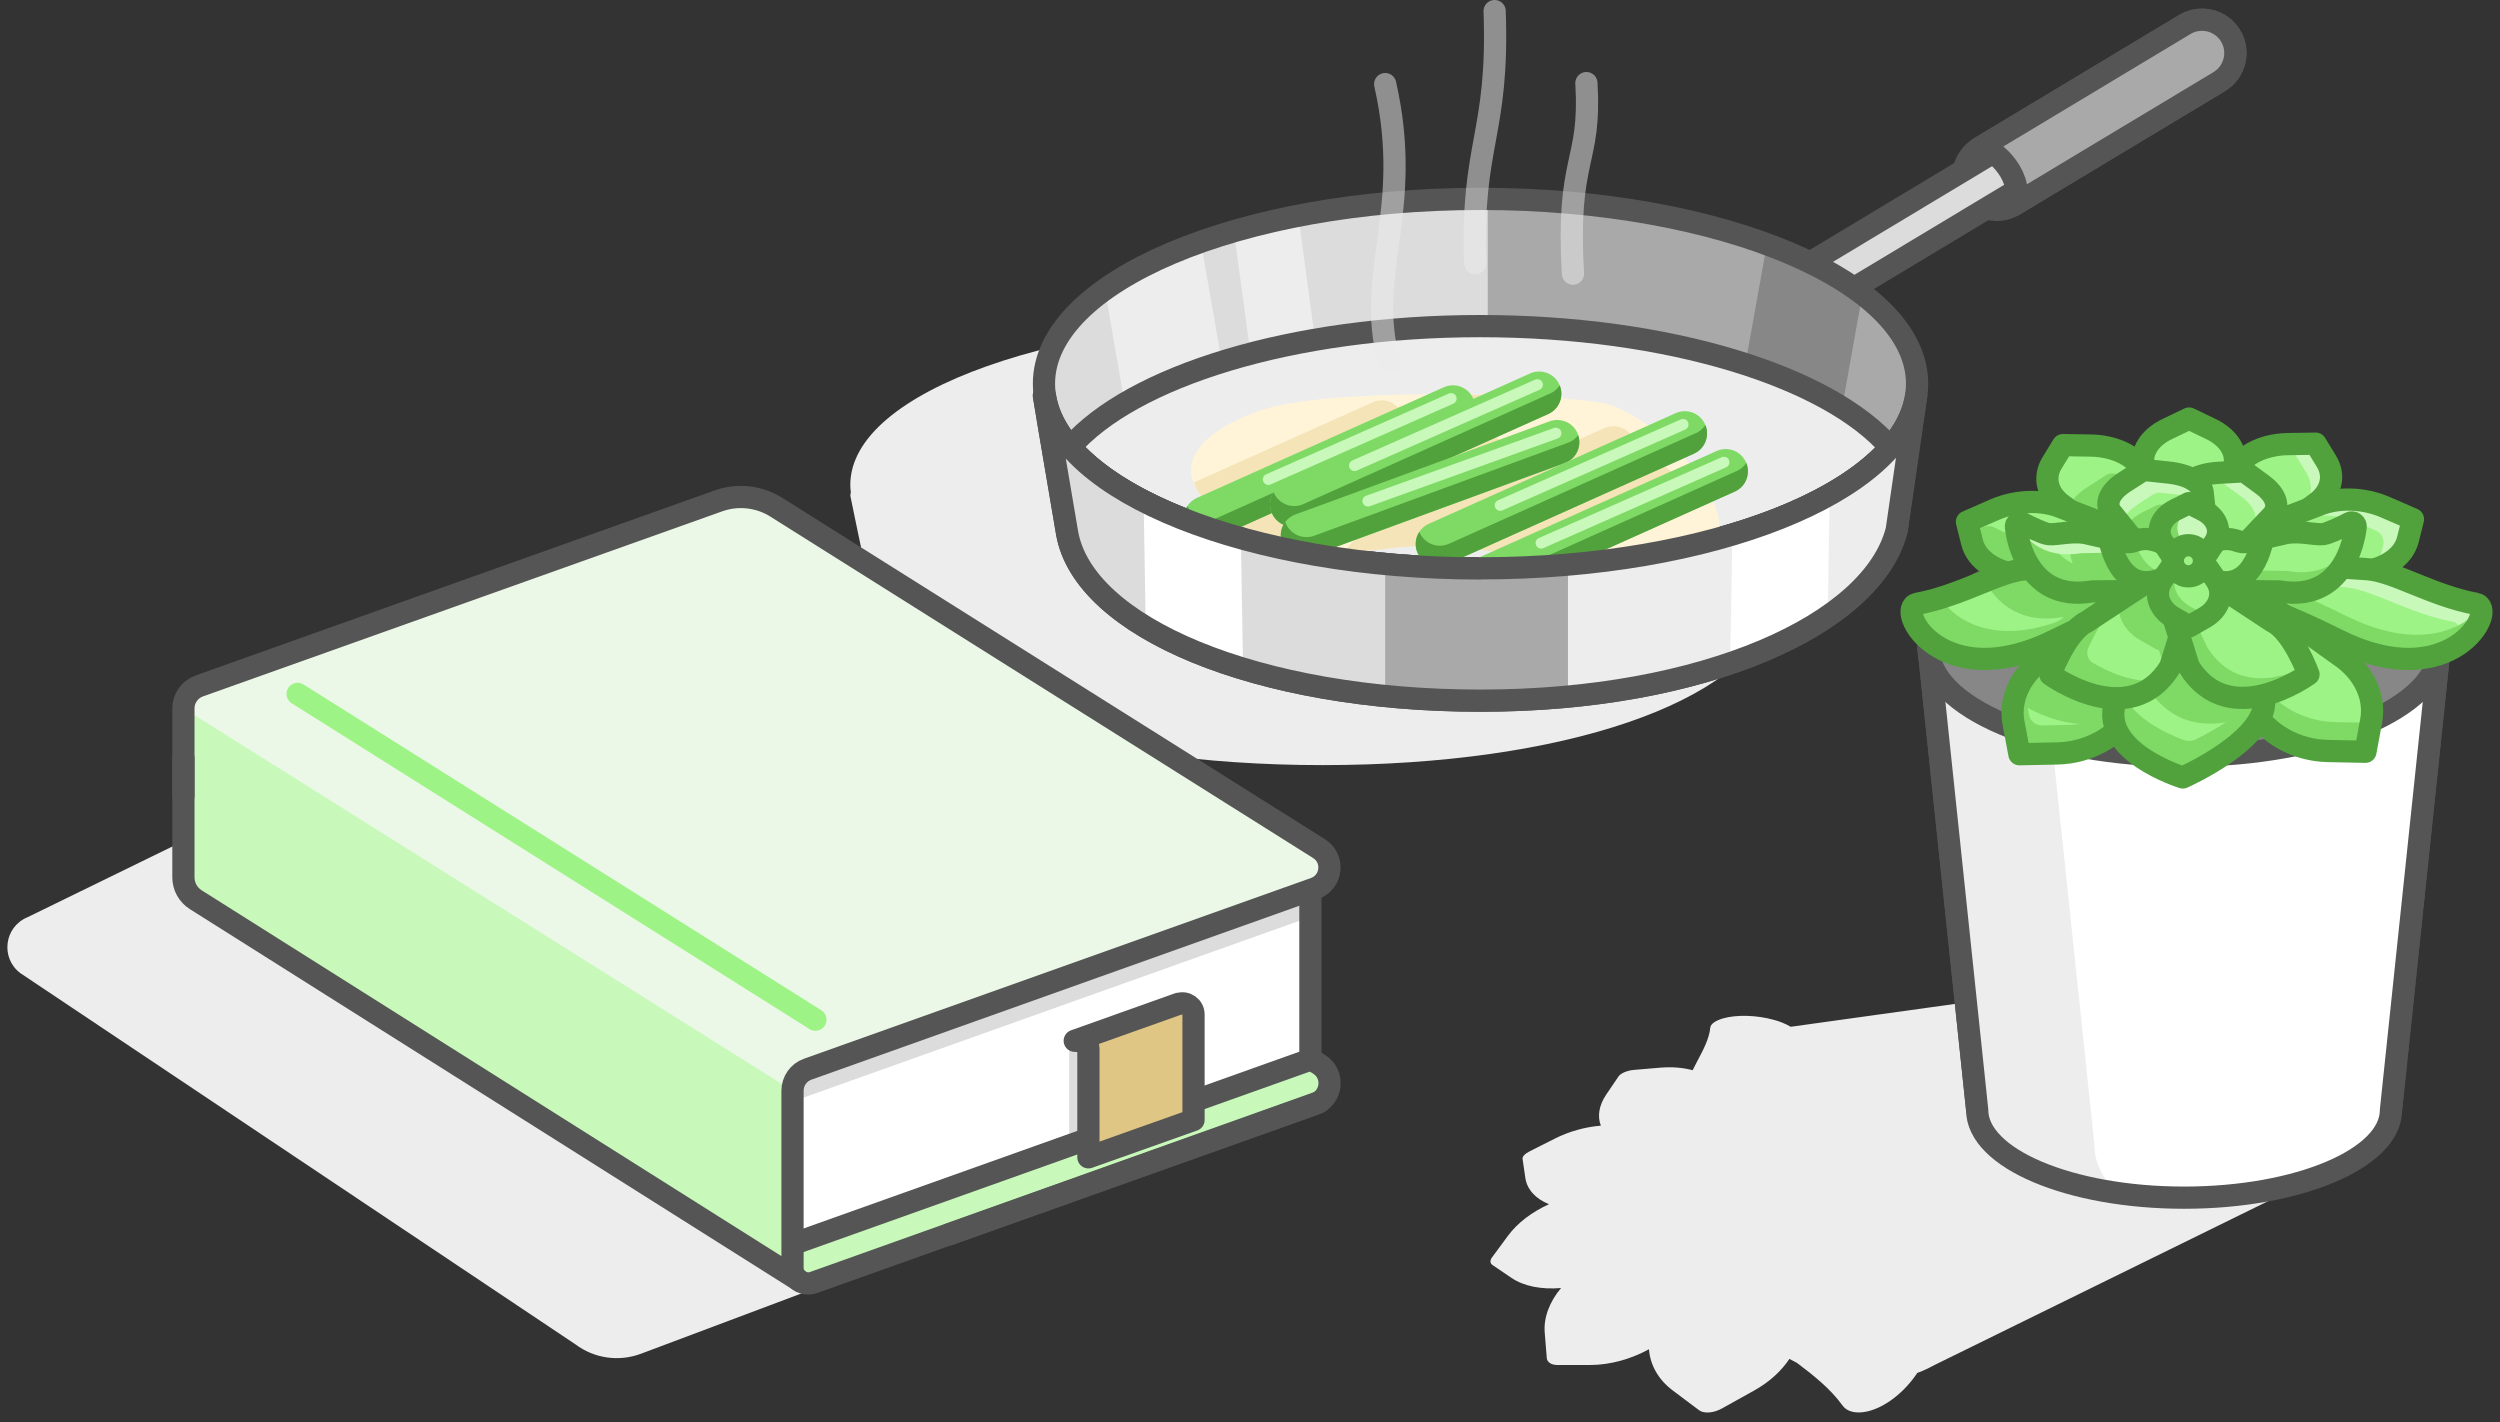
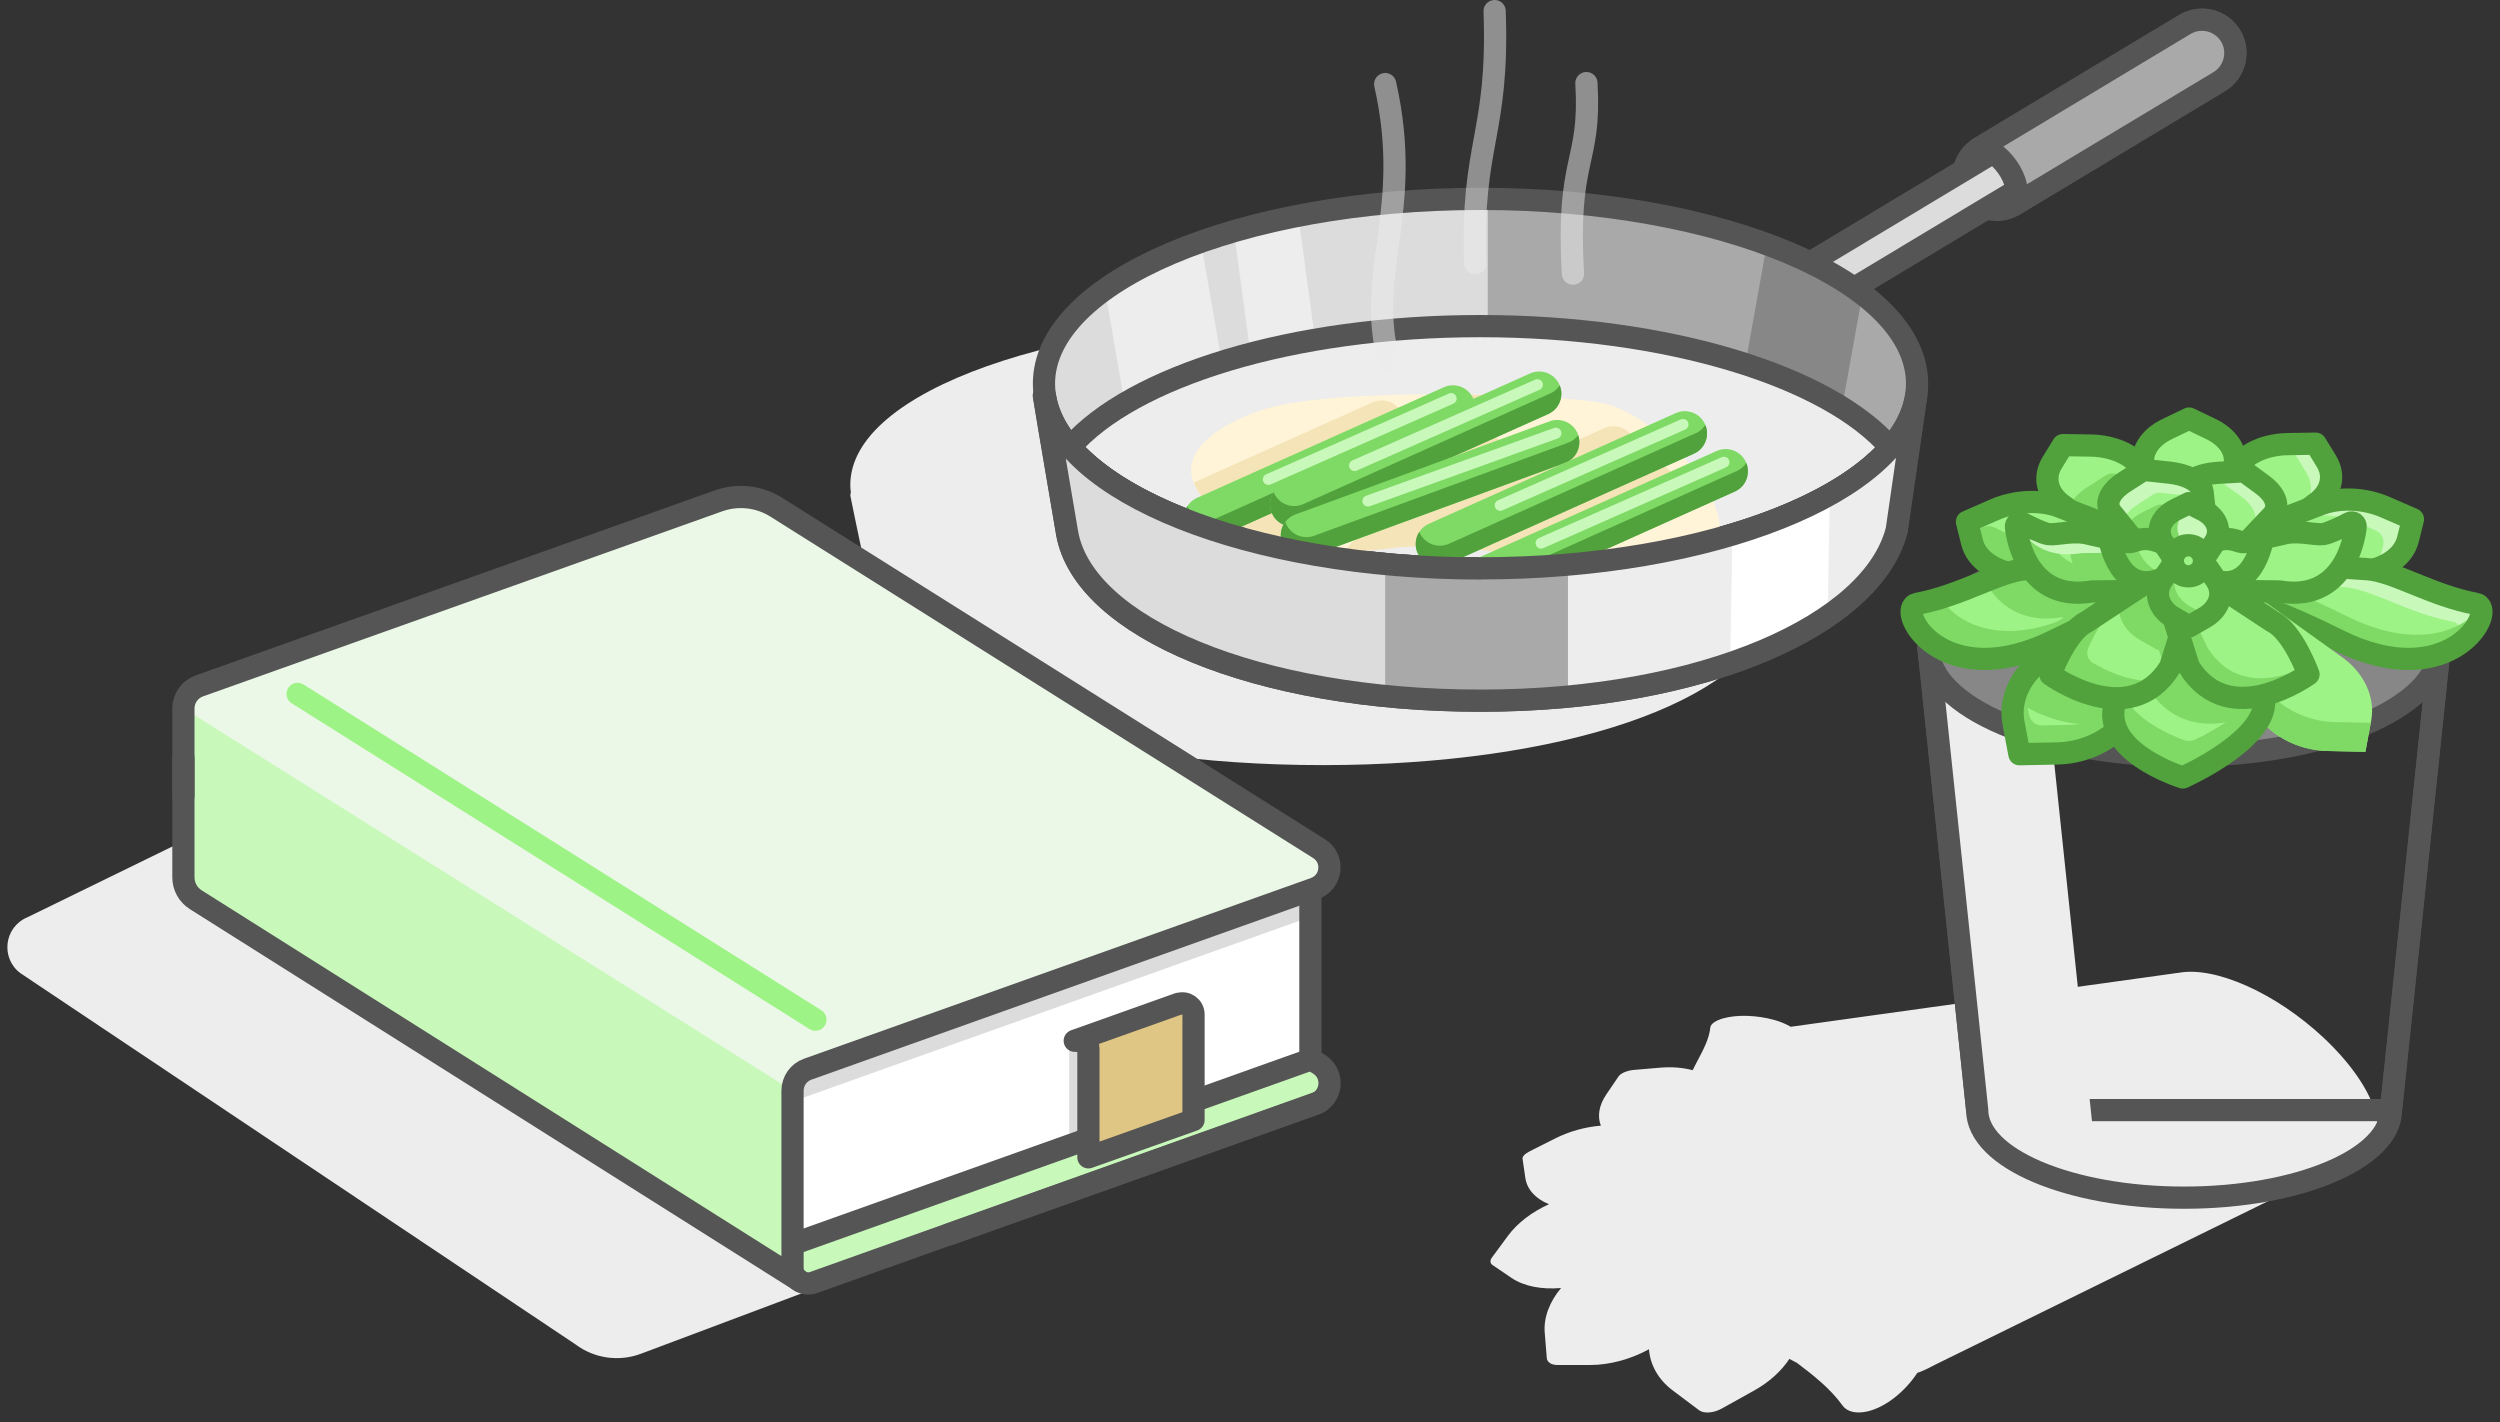
<svg xmlns="http://www.w3.org/2000/svg" width="225" height="128" viewBox="0 0 225 128" fill="none">
  <rect x="0" y="0" width="225" height="128" fill="#333333" stroke="none" />
  <g clip-path="url(#clip0_178_82)">
    <g clip-path="url(#clip1_178_82)">
      <path d="M48.247 60.2L2.457 82.56C0.377 83.43 0.027 86.22 1.827 87.58L51.787 120.99C53.477 122.26 55.697 122.58 57.677 121.84L95.077 107.79L48.247 60.2Z" fill="#EDEDED" />
      <path d="M161.527 43.64C161.527 35.2 142.857 28.59 119.027 28.59C95.197 28.59 76.527 35.2 76.527 43.64C76.527 43.87 76.547 44.09 76.577 44.32C76.537 44.44 76.517 44.57 76.547 44.7C76.547 44.7 77.207 47.95 78.747 55.24C80.417 63.13 97.357 68.86 119.047 68.86C140.737 68.86 157.057 63.2 159.587 55.09C159.587 55.06 159.607 55.03 159.607 55L161.457 44.68C161.457 44.68 161.457 44.66 161.457 44.64C161.517 44.31 161.557 43.97 161.557 43.63L161.527 43.64Z" fill="#EDEDED" />
      <path d="M155.057 91.66C154.387 91.86 153.957 92.16 153.927 92.48C153.837 93.46 153.287 94.51 152.777 95.46C152.617 95.76 152.477 96.04 152.337 96.32C151.497 96.09 150.507 96 149.417 96.09L147.067 96.29C146.457 96.34 145.857 96.59 145.667 96.88L144.567 98.5C143.907 99.47 143.747 100.46 144.077 101.31C142.707 101.42 141.237 101.81 139.907 102.49L137.687 103.61C137.247 103.83 136.967 104.1 137.037 104.34L137.277 105.99C137.427 107.06 138.217 107.9 139.407 108.38C137.907 109.06 136.587 110.04 135.717 111.22L134.287 113.16C134.077 113.44 134.097 113.7 134.337 113.86L136.047 115.02C137.177 115.78 138.777 116.07 140.497 115.92C139.457 117.16 138.907 118.59 139.027 119.96L139.217 122.3C139.287 122.59 139.607 122.85 140.167 122.85H143.087C144.937 122.85 146.807 122.31 148.407 121.43C148.517 122.84 149.237 124.16 150.547 125.14L152.917 126.92C153.357 127.25 154.237 127.18 154.997 126.75L157.887 125.14C159.267 124.37 160.327 123.38 161.047 122.3C161.277 122.43 161.497 122.54 161.727 122.66C163.147 123.73 164.727 124.96 165.847 126.52C166.247 127.07 167.087 127.26 168.097 127.02C169.707 126.64 171.437 125.26 172.557 123.56C172.667 123.52 172.777 123.48 172.887 123.44C173.327 123.26 173.747 123.05 174.147 122.83L212.177 104.15C212.177 104.15 212.197 104.14 212.207 104.13C215.577 102.77 213.917 97.89 209.107 93.38C204.797 89.35 199.347 86.95 196.107 87.55C196.097 87.55 196.087 87.55 196.077 87.55L161.167 92.41C160.637 92.1 160.077 91.9 159.657 91.79C158.127 91.36 156.287 91.3 155.067 91.66H155.057Z" fill="#EDEDED" />
      <path d="M29.647 76.96L64.667 64.49C66.397 63.87 68.327 64.08 69.877 65.06L118.727 95.79C120.137 96.68 119.907 98.8 118.337 99.37L85.437 111.09L73.217 115.44C72.747 115.61 72.217 115.5 71.847 115.17L29.657 76.97L29.647 76.96Z" fill="#C8F8BA" />
      <path d="M29.647 76.96L64.667 64.49C66.397 63.87 68.327 64.08 69.877 65.06L118.727 95.79C120.137 96.68 119.907 98.8 118.337 99.37L85.437 111.09" stroke="#555555" stroke-width="2" stroke-linecap="round" stroke-linejoin="round" />
      <path d="M117.937 76.98L69.667 94.19V112.57L117.937 95.36V76.98Z" fill="white" />
      <path d="M117.937 79.37C117.867 79.31 117.807 79.24 117.717 79.18L115.557 77.82L69.657 94.18V100.54L70.317 100.95C70.317 100.08 70.867 99.31 71.677 99.01L117.317 82.74C117.557 82.65 117.747 82.53 117.927 82.38V79.35L117.937 79.37Z" fill="#DCDCDC" />
      <path d="M104.357 90.71L96.187 93.61C96.187 93.61 96.227 94.01 96.227 94.71V103.08L105.687 99.7V91.65C105.687 90.96 105.007 90.48 104.357 90.71Z" fill="#DCDCDC" />
      <path d="M117.937 76.98L69.667 94.19V112.57L117.937 95.36V76.98Z" stroke="#555555" stroke-width="2" stroke-linecap="round" stroke-linejoin="round" />
      <path d="M106.077 90.34L97.957 93.23V104.15L107.417 100.79V91.29C107.417 90.6 106.737 90.12 106.077 90.35V90.34Z" fill="#DFC684" />
      <path d="M106.077 90.34L96.727 93.67C96.727 93.67 97.957 93.65 97.957 94.35V104.16L107.417 100.8V91.3C107.417 90.61 106.737 90.13 106.077 90.36V90.34Z" stroke="#555555" stroke-width="2" stroke-linecap="round" stroke-linejoin="round" />
      <path d="M16.507 78.95C16.507 79.77 16.927 80.54 17.627 80.97L72.017 115.29V97.21L16.507 62.79V78.95Z" fill="#C8F8BA" />
      <path d="M72.017 115.3L17.627 80.98C16.927 80.54 16.507 79.78 16.507 78.96V68.25" stroke="#555555" stroke-width="2" stroke-linecap="round" stroke-linejoin="round" />
      <path d="M16.507 63.74C16.507 62.84 17.077 62.04 17.917 61.73L64.657 45.07C66.387 44.45 68.317 44.66 69.867 45.64L118.717 76.37C120.127 77.26 119.897 79.38 118.327 79.95L72.687 96.22C71.867 96.51 71.327 97.29 71.327 98.16L16.507 63.74Z" fill="#EBF8E7" />
      <path d="M16.507 71.6V63.75C16.507 62.85 17.077 62.05 17.917 61.74L64.657 45.08C66.387 44.46 68.317 44.67 69.867 45.65L118.717 76.38C120.127 77.27 119.897 79.39 118.327 79.96L72.687 96.23C71.867 96.52 71.327 97.3 71.327 98.17V114.1C71.327 115.08 72.297 115.76 73.217 115.43L118.727 99.19" stroke="#555555" stroke-width="2" stroke-linecap="round" stroke-linejoin="round" />
      <path d="M26.787 62.45L73.387 91.77" stroke="#9EF386" stroke-width="2" stroke-linecap="round" stroke-linejoin="round" />
      <path d="M179.687 18.89C178.667 18.89 177.677 18.37 177.117 17.44C176.267 16.02 176.727 14.18 178.147 13.32L196.647 2.2C198.067 1.35 199.907 1.81 200.767 3.23C201.617 4.65 201.157 6.49 199.737 7.35L181.237 18.47C180.757 18.76 180.217 18.9 179.697 18.9L179.687 18.89Z" stroke="#555555" stroke-width="2" stroke-linecap="round" stroke-linejoin="round" />
      <path d="M160.617 29.35C159.937 29.35 159.277 29 158.897 28.38C158.327 27.43 158.637 26.2 159.577 25.64L197.157 3.05C198.107 2.48 199.337 2.79 199.897 3.73C200.467 4.68 200.157 5.91 199.217 6.47L161.657 29.05C161.337 29.24 160.977 29.34 160.627 29.34L160.617 29.35Z" fill="#DCDCDC" />
      <path d="M160.617 29.35C159.937 29.35 159.277 29 158.897 28.38C158.327 27.43 158.637 26.2 159.577 25.64L197.157 3.05C198.107 2.48 199.337 2.79 199.897 3.73C200.467 4.68 200.157 5.91 199.217 6.47L161.657 29.05C161.337 29.24 160.977 29.34 160.627 29.34L160.617 29.35Z" stroke="#555555" stroke-width="2" stroke-linecap="round" stroke-linejoin="round" />
      <path d="M178.137 13.32L196.637 2.2C198.057 1.35 199.897 1.81 200.757 3.23C201.607 4.65 201.147 6.49 199.727 7.35L181.227 18.47C182.387 16.33 179.587 13.15 178.137 13.33V13.32Z" fill="#A9A9A9" />
      <path d="M178.137 13.32L196.637 2.2C198.057 1.35 199.897 1.81 200.757 3.23C201.607 4.65 201.147 6.49 199.727 7.35L181.227 18.47C182.387 16.33 179.587 13.15 178.137 13.33V13.32Z" stroke="#555555" stroke-width="2" stroke-linecap="round" stroke-linejoin="round" />
-       <path d="M158.237 35.62C151.627 33.09 142.857 31.54 133.237 31.54C123.617 31.54 114.857 33.08 108.257 35.61H93.947L95.977 47.66L96.027 47.94C96.827 56.35 113.177 63.06 133.237 63.06C153.297 63.06 168.547 56.21 170.697 47.69L172.447 35.61H158.237V35.62Z" fill="#EDEDED" />
      <path d="M158.237 35.62C151.627 33.09 142.857 31.54 133.237 31.54C123.617 31.54 114.857 33.08 108.257 35.61H93.947L95.977 47.66L96.027 47.94C96.827 56.35 113.177 63.06 133.237 63.06C153.297 63.06 168.547 56.21 170.697 47.69L172.447 35.61H158.237V35.62Z" fill="#EDEDED" />
      <path d="M158.237 35.62C151.627 33.09 142.857 31.54 133.237 31.54C123.617 31.54 114.857 33.08 108.257 35.61H93.947C93.947 35.61 94.567 39.41 96.027 47.94C97.487 56.47 113.177 63.06 133.237 63.06C153.297 63.06 168.547 56.21 170.697 47.69L172.447 35.61H158.237V35.62Z" stroke="#555555" stroke-width="2" stroke-linecap="round" stroke-linejoin="round" />
      <path d="M133.247 51.16C154.946 51.16 172.537 43.714 172.537 34.53C172.537 25.345 154.946 17.9 133.247 17.9C111.548 17.9 93.957 25.345 93.957 34.53C93.957 43.714 111.548 51.16 133.247 51.16Z" fill="#DCDCDC" />
      <path d="M133.897 17.91V45.95H161.797C168.447 42.97 172.537 38.96 172.537 34.53C172.537 25.44 155.297 18.06 133.897 17.91Z" fill="#A9A9A9" />
      <path d="M108.087 21.76C104.657 22.97 101.737 24.42 99.437 26.05L102.737 45.01C102.737 45.01 102.827 45.06 102.877 45.09L111.867 43.52L108.077 21.75L108.087 21.76Z" fill="#EDEDED" />
      <path d="M119.657 40.14L116.847 19.42C114.817 19.82 112.877 20.28 111.047 20.81L113.777 40.93L119.657 40.13V40.14Z" fill="#EDEDED" />
      <path d="M164.527 43.69L167.617 26.48C165.387 24.78 162.467 23.26 159.017 21.99L155.417 42.05L164.527 43.69Z" fill="#878787" />
      <path d="M133.207 29.35C116.277 29.35 101.857 33.88 96.327 40.23C101.827 46.61 116.277 51.16 133.247 51.16C150.217 51.16 164.597 46.63 170.127 40.28C164.627 33.9 150.177 29.35 133.207 29.35Z" fill="#EDEDED" />
      <path d="M133.207 29.35C116.277 29.35 101.857 33.88 96.327 40.23C101.827 46.61 116.277 51.16 133.247 51.16C150.217 51.16 164.597 46.63 170.127 40.28C164.627 33.9 150.177 29.35 133.207 29.35Z" stroke="#555555" stroke-width="2" stroke-linecap="round" stroke-linejoin="round" />
      <path d="M133.247 51.16C154.946 51.16 172.537 43.714 172.537 34.53C172.537 25.345 154.946 17.9 133.247 17.9C111.548 17.9 93.957 25.345 93.957 34.53C93.957 43.714 111.548 51.16 133.247 51.16Z" stroke="#555555" stroke-width="2" stroke-linecap="round" stroke-linejoin="round" />
      <path d="M113.247 37C119.217 34.8 139.337 35.39 144.207 36.27C149.077 37.15 158.507 46.82 153.217 50.76C147.927 54.7 136.327 47.81 124.667 49.38C113.007 50.95 98.937 42.28 113.247 37Z" fill="#FFF4D8" />
      <path d="M150.037 45.38C150.037 45.38 150.127 45.3 150.167 45.27C150.217 45.22 150.277 45.18 150.327 45.13C150.387 45.07 150.437 44.99 150.487 44.92C150.507 44.89 150.537 44.86 150.557 44.83C150.617 44.73 150.667 44.63 150.707 44.53C150.707 44.52 150.717 44.51 150.727 44.5C150.917 44.04 150.917 43.5 150.727 43.01C150.727 43.01 150.717 42.97 150.707 42.95C150.257 41.94 149.077 41.49 148.067 41.94L131.627 49.31C134.127 49.54 136.557 49.98 138.857 50.45L149.707 45.59C149.827 45.53 149.947 45.47 150.057 45.39L150.037 45.38Z" fill="#F4E4B8" />
      <path d="M146.357 41.97C146.357 41.97 146.447 41.89 146.487 41.86C146.537 41.81 146.597 41.77 146.647 41.72C146.707 41.66 146.757 41.58 146.807 41.51C146.827 41.48 146.857 41.45 146.877 41.42C146.937 41.32 146.987 41.22 147.027 41.12C147.027 41.11 147.037 41.1 147.047 41.09C147.237 40.63 147.237 40.09 147.047 39.6C147.047 39.6 147.037 39.56 147.027 39.54C146.577 38.53 145.397 38.08 144.387 38.53L134.777 42.84C134.777 42.84 134.857 42.78 134.897 42.75C134.957 42.71 135.017 42.67 135.067 42.62C135.127 42.56 135.187 42.49 135.237 42.43C135.257 42.4 135.287 42.37 135.317 42.34C135.387 42.25 135.437 42.15 135.487 42.05C135.487 42.04 135.497 42.03 135.507 42.02C135.727 41.57 135.767 41.04 135.607 40.53C135.607 40.53 135.607 40.49 135.587 40.46C135.207 39.42 134.057 38.89 133.017 39.27L124.287 42.47L132.907 38.61C133.027 38.55 133.147 38.49 133.257 38.41C133.307 38.38 133.347 38.33 133.387 38.29C133.437 38.24 133.497 38.2 133.547 38.15C133.607 38.09 133.657 38.01 133.707 37.94C133.727 37.91 133.757 37.88 133.777 37.85C133.837 37.76 133.887 37.66 133.927 37.55C133.927 37.54 133.937 37.53 133.947 37.52C134.137 37.06 134.137 36.53 133.947 36.03C133.947 36.03 133.937 35.99 133.927 35.97C133.857 35.81 133.767 35.68 133.667 35.55C132.507 35.52 131.307 35.5 130.087 35.5L126.187 37.25C126.187 37.25 126.187 37.23 126.177 37.22C125.727 36.21 124.547 35.76 123.537 36.21L107.437 43.43C108.387 46.03 112.617 48.33 117.587 49.2L134.207 43.11L122.187 48.5C121.697 48.72 121.357 49.11 121.167 49.57C122.347 49.6 123.537 49.55 124.697 49.4C126.597 49.14 128.487 49.11 130.357 49.22L146.037 42.19C146.157 42.13 146.277 42.07 146.387 41.99L146.357 41.97Z" fill="#F4E4B8" />
      <path d="M108.687 48.63C107.877 48.69 107.077 48.24 106.717 47.45C106.267 46.44 106.717 45.26 107.727 44.81L129.947 34.85C130.957 34.4 132.137 34.85 132.587 35.86C133.037 36.87 132.587 38.05 131.577 38.5L109.357 48.46C109.137 48.56 108.907 48.61 108.677 48.63H108.687Z" fill="#7FDA65" />
      <path d="M131.767 36.65L109.547 46.61C109.327 46.71 109.097 46.76 108.867 46.78C108.057 46.84 107.257 46.39 106.897 45.6C106.897 45.58 106.887 45.56 106.877 45.54C106.517 46.09 106.437 46.81 106.727 47.45C107.077 48.24 107.877 48.68 108.697 48.63C108.927 48.61 109.157 48.56 109.377 48.46L131.597 38.5C132.587 38.06 133.027 36.91 132.627 35.92C132.427 36.23 132.137 36.49 131.777 36.65H131.767Z" fill="#51A23D" />
      <path d="M114.187 43.65C113.987 43.66 113.787 43.55 113.697 43.35C113.587 43.1 113.697 42.8 113.957 42.69L130.397 35.42C130.647 35.31 130.947 35.42 131.057 35.67C131.167 35.92 131.057 36.22 130.797 36.33L114.357 43.6C114.297 43.62 114.247 43.64 114.187 43.64V43.65Z" fill="#C8F8BA" />
      <path d="M133.237 54.37C132.427 54.43 131.627 53.98 131.267 53.19C130.817 52.18 131.267 51 132.277 50.55L154.497 40.59C155.507 40.14 156.687 40.59 157.137 41.6C157.587 42.61 157.137 43.79 156.127 44.24L133.907 54.2C133.687 54.3 133.457 54.35 133.227 54.37H133.237Z" fill="#7FDA65" />
      <path d="M156.307 42.39L134.087 52.35C133.867 52.45 133.637 52.5 133.407 52.52C132.597 52.58 131.797 52.13 131.437 51.34C131.437 51.32 131.427 51.3 131.417 51.28C131.057 51.83 130.977 52.55 131.267 53.19C131.617 53.98 132.417 54.42 133.237 54.37C133.467 54.35 133.697 54.3 133.917 54.2L156.137 44.24C157.127 43.8 157.567 42.65 157.167 41.66C156.967 41.97 156.677 42.23 156.317 42.39H156.307Z" fill="#51A23D" />
      <path d="M138.737 49.38C138.537 49.39 138.337 49.28 138.247 49.08C138.137 48.83 138.247 48.53 138.507 48.42L154.947 41.15C155.197 41.04 155.497 41.15 155.607 41.4C155.717 41.65 155.607 41.95 155.347 42.06L138.907 49.33C138.847 49.35 138.797 49.37 138.737 49.37V49.38Z" fill="#C8F8BA" />
      <path d="M116.447 47.39C115.637 47.45 114.837 47 114.477 46.21C114.027 45.2 114.477 44.02 115.487 43.57L137.707 33.61C138.717 33.16 139.897 33.61 140.347 34.62C140.797 35.63 140.347 36.81 139.337 37.26L117.117 47.22C116.897 47.32 116.667 47.37 116.437 47.39H116.447Z" fill="#7FDA65" />
      <path d="M139.517 35.41L117.297 45.37C117.077 45.47 116.847 45.52 116.617 45.54C115.807 45.6 115.007 45.15 114.647 44.36C114.647 44.34 114.637 44.32 114.627 44.3C114.267 44.85 114.187 45.57 114.477 46.21C114.827 47 115.627 47.44 116.447 47.39C116.677 47.37 116.907 47.32 117.127 47.22L139.347 37.26C140.337 36.82 140.777 35.67 140.377 34.68C140.177 34.99 139.887 35.25 139.527 35.41H139.517Z" fill="#51A23D" />
      <path d="M121.947 42.4C121.747 42.41 121.547 42.3 121.457 42.1C121.347 41.85 121.457 41.55 121.717 41.44L138.157 34.17C138.407 34.06 138.707 34.17 138.817 34.42C138.927 34.67 138.817 34.97 138.557 35.08L122.117 42.35C122.057 42.37 122.007 42.39 121.947 42.39V42.4Z" fill="#C8F8BA" />
      <path d="M117.277 50.18C116.457 50.18 115.697 49.68 115.397 48.87C115.017 47.83 115.547 46.68 116.587 46.3L139.457 37.92C140.497 37.54 141.647 38.07 142.027 39.11C142.407 40.15 141.877 41.3 140.837 41.68L117.967 50.06C117.737 50.14 117.507 50.18 117.277 50.18Z" fill="#7FDA65" />
      <path d="M141.137 39.84L118.267 48.22C118.037 48.3 117.807 48.34 117.577 48.34C116.757 48.34 115.997 47.84 115.697 47.03C115.697 47.01 115.697 46.99 115.677 46.96C115.277 47.48 115.147 48.19 115.387 48.86C115.687 49.67 116.447 50.17 117.267 50.17C117.497 50.17 117.727 50.13 117.957 50.05L140.827 41.67C141.847 41.3 142.367 40.19 142.037 39.17C141.817 39.46 141.507 39.7 141.137 39.84Z" fill="#51A23D" />
      <path d="M123.117 45.59C122.907 45.59 122.717 45.46 122.647 45.26C122.557 45 122.687 44.71 122.947 44.62L139.857 38.52C140.117 38.43 140.407 38.56 140.497 38.82C140.587 39.08 140.457 39.37 140.197 39.46L123.287 45.56C123.227 45.58 123.177 45.59 123.117 45.59Z" fill="#C8F8BA" />
      <path d="M129.557 50.96C128.747 51.02 127.947 50.57 127.587 49.78C127.137 48.77 127.587 47.59 128.597 47.14L150.817 37.18C151.827 36.73 153.007 37.18 153.457 38.19C153.907 39.2 153.457 40.38 152.447 40.83L130.227 50.79C130.007 50.89 129.777 50.94 129.547 50.96H129.557Z" fill="#7FDA65" />
      <path d="M152.627 38.98L130.407 48.94C130.187 49.04 129.957 49.09 129.727 49.11C128.917 49.17 128.117 48.72 127.757 47.93C127.757 47.91 127.747 47.89 127.737 47.87C127.377 48.42 127.297 49.14 127.587 49.78C127.937 50.57 128.737 51.01 129.557 50.96C129.787 50.94 130.017 50.89 130.237 50.79L152.457 40.83C153.447 40.39 153.887 39.24 153.487 38.25C153.287 38.56 152.997 38.82 152.637 38.98H152.627Z" fill="#51A23D" />
      <path d="M135.057 45.98C134.857 45.99 134.657 45.88 134.567 45.68C134.457 45.43 134.567 45.13 134.827 45.02L151.267 37.75C151.517 37.64 151.817 37.75 151.927 38C152.037 38.25 151.927 38.55 151.667 38.66L135.227 45.93C135.167 45.95 135.117 45.97 135.057 45.97V45.98Z" fill="#C8F8BA" />
      <path d="M133.247 51.16C112.397 51.16 95.357 44.29 94.047 35.61H93.957C93.957 35.61 94.577 39.41 96.037 47.94C97.497 56.47 113.187 63.06 133.247 63.06C153.307 63.06 168.557 56.21 170.707 47.69L172.457 35.61C171.137 44.29 154.097 51.15 133.257 51.15L133.247 51.16Z" fill="#EDEDED" />
      <path d="M132.887 51.16C112.207 51.08 95.347 44.24 94.037 35.61H93.947C93.947 35.61 94.567 39.41 96.027 47.94C97.477 56.42 112.987 62.98 132.887 63.06V51.15V51.16Z" fill="#DCDCDC" />
      <path d="M155.917 48.11L155.717 59.77C159.167 58.6 162.117 57.17 164.487 55.55L164.677 44.51C162.217 45.9 159.267 47.12 155.917 48.12V48.11Z" fill="white" />
-       <path d="M102.927 45.1L103.117 56.45C105.537 57.9 108.497 59.16 111.877 60.19L111.677 48.43C108.377 47.51 105.427 46.39 102.927 45.1Z" fill="white" />
      <path d="M133.247 51.16C130.297 51.16 127.427 51.02 124.667 50.76V62.65C127.407 62.92 130.277 63.07 133.247 63.07C135.977 63.07 138.607 62.95 141.117 62.72V50.83C138.577 51.05 135.937 51.17 133.247 51.17V51.16Z" fill="#A9A9A9" />
      <path d="M133.247 51.16C112.397 51.16 95.357 44.29 94.047 35.61H93.957C93.957 35.61 94.577 39.41 96.037 47.94C97.497 56.47 113.187 63.06 133.247 63.06C153.307 63.06 168.557 56.21 170.707 47.69L172.457 35.61C171.137 44.29 154.097 51.15 133.257 51.15L133.247 51.16Z" stroke="#555555" stroke-width="2" stroke-linecap="round" stroke-linejoin="round" />
      <path opacity="0.5" d="M125.007 32.53C122.837 24.5 127.257 19.02 124.667 7.57" stroke="#EDEDED" stroke-width="2" stroke-linecap="round" stroke-linejoin="round" />
      <path opacity="0.5" d="M132.767 23.69C132.387 12.9 134.917 12.14 134.517 1" stroke="#EDEDED" stroke-width="2" stroke-linecap="round" stroke-linejoin="round" />
      <path opacity="0.5" d="M141.567 24.63C140.947 14.04 143.217 14.8 142.777 7.48" stroke="#EDEDED" stroke-width="2" stroke-linecap="round" stroke-linejoin="round" />
      <path d="M215.187 99.91H177.947L173.567 58.29H219.567L215.187 99.91Z" stroke="#555555" stroke-width="2" stroke-linecap="round" stroke-linejoin="round" />
-       <path d="M173.567 58.29L177.947 99.91C177.947 104.26 186.287 107.79 196.567 107.79C206.847 107.79 215.187 104.26 215.187 99.91L219.567 58.29H173.567Z" fill="white" />
      <path d="M188.507 103.09L183.787 58.29H173.557L177.937 99.91C177.937 103.36 183.187 106.29 190.497 107.35C189.217 106.04 188.507 104.6 188.507 103.09Z" fill="#EDEDED" />
      <path d="M173.567 58.29L177.947 99.91C177.947 104.26 186.287 107.79 196.567 107.79C206.847 107.79 215.187 104.26 215.187 99.91L219.567 58.29H173.567Z" stroke="#555555" stroke-width="2" stroke-linecap="round" stroke-linejoin="round" />
      <path d="M196.567 68.02C209.269 68.02 219.567 63.664 219.567 58.29C219.567 52.916 209.269 48.56 196.567 48.56C183.864 48.56 173.567 52.916 173.567 58.29C173.567 63.664 183.864 68.02 196.567 68.02Z" fill="#878787" />
      <path d="M196.567 68.02C209.269 68.02 219.567 63.664 219.567 58.29C219.567 52.916 209.269 48.56 196.567 48.56C183.864 48.56 173.567 52.916 173.567 58.29C173.567 63.664 183.864 68.02 196.567 68.02Z" stroke="#555555" stroke-width="2" stroke-linecap="round" stroke-linejoin="round" />
      <path d="M199.137 51.72H194.837L192.957 42.08C192.597 40.73 193.437 39.38 195.077 38.6L197.017 37.67L198.957 38.6C200.597 39.38 201.427 40.73 201.067 42.08L199.147 51.72H199.137Z" fill="#9EF386" />
      <path d="M199.137 51.72H194.837L192.957 42.08C192.597 40.73 193.437 39.38 195.077 38.6L197.017 37.67L198.957 38.6C200.597 39.38 201.427 40.73 201.067 42.08L199.147 51.72H199.137Z" stroke="#51A23D" stroke-width="2" stroke-linecap="round" stroke-linejoin="round" />
      <path d="M198.747 50.86L195.267 52.76L185.717 45.52C184.247 44.51 183.867 42.99 184.697 41.64L185.667 40.06L188.147 40.1C190.197 40.13 191.987 40.94 192.757 42.2L198.757 50.86H198.747Z" fill="#9EF386" />
      <path d="M198.747 50.86L193.317 43.02C193.037 42.96 192.747 42.9 192.427 42.86L190.177 42.62C189.947 42.6 189.727 42.65 189.537 42.77L187.837 43.86C186.947 44.43 186.367 45.09 186.097 45.79L195.267 52.75L198.747 50.85V50.86Z" fill="#7FDA65" />
      <path d="M198.777 52.6L195.307 50.71L201.317 42.07C202.087 40.81 203.877 40 205.927 39.97L208.407 39.93L209.367 41.5C210.197 42.85 209.817 44.36 208.337 45.37L198.777 52.59V52.6Z" fill="#9EF386" />
      <path d="M209.367 41.51L208.407 39.94L205.927 39.98C204.327 40 202.897 40.5 201.967 41.32C202.617 41.11 203.347 40.99 204.107 40.98L206.587 40.94L207.547 42.51C208.377 43.86 207.997 45.37 206.517 46.38L198.487 52.44L198.767 52.59L208.327 45.37C209.807 44.36 210.187 42.85 209.357 41.5L209.367 41.51Z" fill="#C8F8BA" />
      <path d="M198.747 50.86L195.267 52.76L185.717 45.52C184.247 44.51 183.867 42.99 184.697 41.64L185.667 40.06L188.147 40.1C190.197 40.13 191.987 40.94 192.757 42.2L198.757 50.86H198.747Z" stroke="#51A23D" stroke-width="2" stroke-linecap="round" stroke-linejoin="round" />
      <path d="M198.777 52.6L195.307 50.71L201.317 42.07C202.087 40.81 203.877 40 205.927 39.97L208.407 39.93L209.367 41.5C210.197 42.85 209.817 44.36 208.337 45.37L198.777 52.59V52.6Z" stroke="#51A23D" stroke-width="2" stroke-linecap="round" stroke-linejoin="round" />
      <path d="M197.767 50.34L196.437 53.41L181.947 51.75C179.627 51.57 177.887 50.4 177.487 48.81L177.027 46.96L179.487 45.88C181.477 45.01 183.847 44.94 185.627 45.71L197.777 50.35L197.767 50.34Z" fill="#9EF386" />
      <path d="M197.787 53.15L196.467 50.1L208.587 45.49C210.367 44.73 212.727 44.79 214.707 45.66L217.167 46.73L216.707 48.57C216.307 50.16 214.567 51.32 212.257 51.5L197.807 53.15H197.787Z" fill="#9EF386" />
      <path d="M214.697 45.65C212.717 44.78 210.357 44.72 208.577 45.48L196.457 50.09L196.637 50.52L206.147 46.9C207.927 46.14 210.287 46.2 212.267 47.07L213.827 47.75C214.347 47.98 214.617 48.54 214.487 49.09L214.257 49.98C214.137 50.45 213.897 50.87 213.567 51.25C215.197 50.81 216.367 49.82 216.687 48.56L217.147 46.72L214.687 45.65H214.697Z" fill="#C8F8BA" />
      <path d="M197.767 50.34L186.077 45.87C186.017 46.05 185.957 46.22 185.927 46.41C185.847 47.1 186.077 47.78 186.537 48.26L186.677 48.43C186.577 48.45 186.487 48.49 186.397 48.55C186.367 48.57 186.347 48.6 186.317 48.62L185.547 48.45C184.477 48.13 183.347 48.26 182.527 48.36C182.197 48.4 181.817 48.44 181.657 48.42C181.637 48.42 181.217 48.35 179.587 47.51C179.127 47.27 178.577 47.31 178.157 47.62C177.737 47.93 177.537 48.44 177.617 48.86C177.617 48.89 177.637 49.05 177.677 49.29C178.277 50.63 179.877 51.59 181.957 51.75L196.447 53.41L197.777 50.34H197.767Z" fill="#7FDA65" />
      <path d="M197.767 50.34L196.437 53.41L181.947 51.75C179.627 51.57 177.887 50.4 177.487 48.81L177.027 46.96L179.487 45.88C181.477 45.01 183.847 44.94 185.627 45.71L197.777 50.35L197.767 50.34Z" stroke="#51A23D" stroke-width="2" stroke-linecap="round" stroke-linejoin="round" />
      <path d="M197.787 53.15L196.467 50.1L208.587 45.49C210.367 44.73 212.727 44.79 214.707 45.66L217.167 46.73L216.707 48.57C216.307 50.16 214.567 51.32 212.257 51.5L197.807 53.15H197.787Z" stroke="#51A23D" stroke-width="2" stroke-linecap="round" stroke-linejoin="round" />
      <path d="M197.027 50.23L198.357 53.3C198.357 53.3 195.267 52.45 184.997 57.59C174.727 62.73 170.477 54.72 172.557 54.34C176.527 53.6 179.887 51.41 182.297 51.23L197.037 50.24L197.027 50.23Z" fill="#9EF386" />
      <path d="M187.187 55.07C180.137 58.6 175.937 55.94 174.657 53.8C173.977 54.01 173.277 54.2 172.557 54.34C170.477 54.73 174.717 62.74 184.997 57.59C195.277 52.44 198.357 53.3 198.357 53.3L197.387 51.07C195.307 51.54 192.067 52.62 187.187 55.07Z" fill="#7FDA65" />
      <path d="M182.287 51.22C181.247 51.3 180.027 51.76 178.657 52.31C179.067 53.08 179.637 53.84 180.427 54.45C181.477 55.26 182.727 55.67 184.157 55.67C184.597 55.67 185.047 55.63 185.517 55.56H185.757L184.417 56.44C183.547 56.88 182.797 57.79 182.197 58.73C183.067 58.46 183.997 58.09 184.987 57.6C195.267 52.45 198.347 53.31 198.347 53.31L197.017 50.24L182.277 51.23L182.287 51.22Z" fill="#7FDA65" />
      <path d="M197.027 50.23L198.357 53.3C198.357 53.3 195.267 52.45 184.997 57.59C174.727 62.73 170.477 54.72 172.557 54.34C176.527 53.6 179.887 51.41 182.297 51.23L197.037 50.24L197.027 50.23Z" stroke="#51A23D" stroke-width="2" stroke-linecap="round" stroke-linejoin="round" />
      <path d="M198.347 50.23L197.017 53.3C197.017 53.3 200.107 52.45 210.377 57.59C220.647 62.73 224.897 54.72 222.817 54.34C218.847 53.6 215.487 51.41 213.077 51.23L198.337 50.24L198.347 50.23Z" fill="#9EF386" />
      <path d="M222.817 54.34C218.847 53.6 215.487 51.41 213.077 51.23L198.337 50.24L197.597 51.94L211.047 52.85C213.447 53.03 216.817 55.23 220.787 55.96C221.557 56.1 221.457 57.28 220.517 58.46C223.167 57.09 223.947 54.56 222.807 54.35L222.817 54.34Z" fill="#C8F8BA" />
      <path d="M211.127 55.42C204.147 51.92 200.487 51.2 198.857 51.09L199.207 50.28L198.347 50.22L197.017 53.29C197.017 53.29 200.107 52.44 210.377 57.58C219.547 62.17 223.907 56.3 223.267 54.7C221.637 56.69 217.567 58.64 211.127 55.41V55.42Z" fill="#7FDA65" />
      <path d="M198.347 50.23L197.017 53.3C197.017 53.3 200.107 52.45 210.377 57.59C220.647 62.73 224.897 54.72 222.817 54.34C218.847 53.6 215.487 51.41 213.077 51.23L198.337 50.24L198.347 50.23Z" stroke="#51A23D" stroke-width="2" stroke-linecap="round" stroke-linejoin="round" />
      <path d="M195.587 50.86L199.067 52.76L191.827 64.12C190.587 66.29 187.977 67.75 185.157 67.81L181.747 67.88L181.217 65.06C180.797 62.85 181.947 60.56 184.087 59.14L195.587 50.86Z" fill="#9EF386" />
      <path d="M195.587 50.86L199.067 52.76L191.827 64.12C190.587 66.29 187.977 67.75 185.157 67.81L181.747 67.88L181.217 65.06C180.797 62.85 181.947 60.56 184.087 59.14L195.587 50.86Z" fill="#9EF386" />
      <path d="M195.587 50.86L199.067 52.76L191.827 64.12C190.587 66.29 187.977 67.75 185.157 67.81L181.747 67.88L181.217 65.06C180.797 62.85 181.947 60.56 184.087 59.14L195.587 50.86Z" fill="#9EF386" />
      <path d="M192.877 61.55C191.637 63.72 189.027 65.18 186.207 65.24L183.787 65.29C183.217 65.3 182.717 64.9 182.617 64.34L182.267 62.5C182.167 61.98 182.167 61.45 182.237 60.93C181.347 62.17 180.957 63.64 181.227 65.07L181.757 67.89L185.167 67.82C187.977 67.76 190.597 66.29 191.837 64.13L199.077 52.77L198.637 52.53L192.877 61.56V61.55Z" fill="#7FDA65" />
      <path d="M195.557 52.6L199.027 50.71L210.527 58.96C212.667 60.37 213.817 62.65 213.407 64.86L212.887 67.66L209.487 67.59C206.677 67.53 204.067 66.07 202.827 63.91L195.557 52.59V52.6Z" fill="#9EF386" />
      <path d="M210.167 64.99C207.357 64.93 204.747 63.47 203.507 61.31L197.307 51.64L195.557 52.59L202.827 63.91C204.067 66.07 206.677 67.53 209.487 67.59L212.887 67.66L213.367 65.05L210.167 64.99Z" fill="#7FDA65" />
      <path d="M195.587 50.86L184.087 59.14C182.617 60.11 181.637 61.5 181.287 62.99C182.027 63.49 184.727 65.17 187.647 65.17C188.087 65.17 188.527 65.13 188.967 65.05C190.457 64.76 191.717 63.98 192.717 62.73L199.067 52.77L195.587 50.87V50.86Z" fill="#7FDA65" />
      <path d="M203.597 55.67C204.287 55.67 204.937 55.57 205.537 55.38L199.027 50.71L195.557 52.6L202.827 63.92C202.887 64.02 202.957 64.11 203.027 64.21C204.457 63.59 205.437 62.88 205.517 62.82C205.877 62.56 206.017 62.09 205.867 61.67C205.707 61.24 204.297 57.47 202.197 56.4L200.887 55.54H202.237C202.707 55.63 203.167 55.67 203.597 55.67Z" fill="#7FDA65" />
      <path d="M195.587 50.86L199.067 52.76L191.827 64.12C190.587 66.29 187.977 67.75 185.157 67.81L181.747 67.88L181.217 65.06C180.797 62.85 181.947 60.56 184.087 59.14L195.587 50.86Z" stroke="#51A23D" stroke-width="2" stroke-linecap="round" stroke-linejoin="round" />
-       <path d="M195.557 52.6L199.027 50.71L210.527 58.96C212.667 60.37 213.817 62.65 213.407 64.86L212.887 67.66L209.487 67.59C206.677 67.53 204.067 66.07 202.827 63.91L195.557 52.59V52.6Z" stroke="#51A23D" stroke-width="2" stroke-linecap="round" stroke-linejoin="round" />
      <path d="M195.967 51.72C195.967 49.07 198.357 48.67 198.357 51.72C198.357 54.77 202.937 58.89 203.727 62.65C204.517 66.41 196.457 69.97 196.457 69.97C196.457 69.97 188.537 67.54 190.507 62.81C192.477 58.08 195.967 54.36 195.967 51.72Z" fill="#9EF386" />
      <path d="M203.587 62.14C202.067 64.23 198.847 65.94 197.597 66.55C197.267 66.71 196.897 66.73 196.557 66.61C195.177 66.1 191.537 64.51 190.917 61.89C190.777 62.19 190.637 62.5 190.507 62.81C188.537 67.54 196.457 69.97 196.457 69.97C196.457 69.97 204.517 66.41 203.727 62.65C203.687 62.48 203.637 62.31 203.587 62.14Z" fill="#7FDA65" />
      <path d="M198.357 51.72C198.357 48.67 195.967 49.07 195.967 51.72C195.967 54.37 192.477 58.08 190.507 62.81C190.227 63.47 190.157 64.09 190.217 64.66C191.457 64.14 192.487 63.21 193.307 61.89C194.387 63.62 195.837 64.67 197.627 65.01C198.067 65.1 198.507 65.13 198.947 65.13C200.737 65.13 202.437 64.5 203.657 63.89C203.767 63.48 203.797 63.06 203.717 62.64C202.927 58.88 198.347 54.76 198.347 51.71L198.357 51.72Z" fill="#7FDA65" />
      <path d="M195.967 51.72C195.967 49.07 198.357 48.67 198.357 51.72C198.357 54.77 202.937 58.89 203.727 62.65C204.517 66.41 196.457 69.97 196.457 69.97C196.457 69.97 188.537 67.54 190.507 62.81C192.477 58.08 195.967 54.36 195.967 51.72Z" stroke="#51A23D" stroke-width="2" stroke-linecap="round" stroke-linejoin="round" />
      <path d="M198.977 52.25L194.997 51.05L196.427 44.36C196.547 43.36 197.817 42.66 199.707 42.55L201.977 42.42L203.577 43.59C204.937 44.58 205.257 45.74 204.357 46.56L198.977 52.25Z" fill="#9EF386" />
      <path d="M203.567 43.59L201.967 42.42L199.697 42.55C198.177 42.64 197.067 43.11 196.627 43.81C196.987 43.73 197.387 43.67 197.827 43.64L200.097 43.51L201.697 44.68C203.057 45.67 203.377 46.83 202.477 47.65L198.317 52.05L198.967 52.25L204.347 46.56C205.247 45.74 204.917 44.58 203.567 43.59Z" fill="#C8F8BA" />
      <path d="M198.977 52.25L194.997 51.05L196.427 44.36C196.547 43.36 197.817 42.66 199.707 42.55L201.977 42.42L203.577 43.59C204.937 44.58 205.257 45.74 204.357 46.56L198.977 52.25Z" stroke="#51A23D" stroke-width="2" stroke-linecap="round" stroke-linejoin="round" />
      <path d="M199.037 51.25L194.947 52.25L190.157 46.3C189.347 45.44 189.777 44.3 191.217 43.38L192.917 42.29L195.167 42.53C197.037 42.73 198.247 43.48 198.257 44.49L199.027 51.25H199.037Z" fill="#9EF386" />
      <path d="M194.947 52.25L199.037 51.25L198.757 48.76C198.557 48.71 198.337 48.67 198.067 48.65C198.057 48.52 198.037 48.38 198.007 48.25C197.777 47.36 197.107 46.61 196.147 46.12L194.927 45.51C194.647 45.37 194.317 45.37 194.027 45.51L192.797 46.12C192.077 46.48 191.537 46.99 191.207 47.59L194.957 52.25H194.947Z" fill="#7FDA65" />
      <path d="M192.387 45.4L193.787 44.5C193.977 44.38 194.207 44.32 194.427 44.35L196.327 44.55C197.137 44.63 197.807 44.83 198.327 45.1L198.257 44.5C198.237 43.49 197.027 42.74 195.167 42.54L192.917 42.3L191.217 43.39C189.777 44.31 189.347 45.45 190.157 46.31L190.927 47.27C190.987 46.65 191.487 45.99 192.387 45.41V45.4Z" fill="#C8F8BA" />
      <path d="M199.037 51.25L194.947 52.25L190.157 46.3C189.347 45.44 189.777 44.3 191.217 43.38L192.917 42.29L195.167 42.53C197.037 42.73 198.247 43.48 198.257 44.49L199.027 51.25H199.037Z" stroke="#51A23D" stroke-width="2" stroke-linecap="round" stroke-linejoin="round" />
      <path d="M197.257 53.15L196.957 49.95L205.347 48.07C206.737 47.66 208.327 48.17 209.087 48.07C209.587 48 210.747 47.44 211.487 47.06C211.747 46.92 212.057 47.15 212.007 47.44C212.007 47.44 211.437 54.3 205.167 53.23L197.257 53.14V53.15Z" fill="#9EF386" />
-       <path d="M205.847 51.38L197.937 51.29L197.797 49.76L196.967 49.95L197.267 53.15L205.177 53.24C209.877 54.04 211.377 50.37 211.827 48.5C210.957 50.22 209.247 51.97 205.857 51.39L205.847 51.38Z" fill="#7FDA65" />
      <path d="M197.257 53.15L196.957 49.95L205.347 48.07C206.737 47.66 208.327 48.17 209.087 48.07C209.587 48 210.747 47.44 211.487 47.06C211.747 46.92 212.057 47.15 212.007 47.44C212.007 47.44 211.437 54.3 205.167 53.23L197.257 53.14V53.15Z" stroke="#51A23D" stroke-width="2" stroke-linecap="round" stroke-linejoin="round" />
      <path d="M196.187 53.15L196.487 49.95L188.097 48.07C186.707 47.66 185.117 48.17 184.357 48.07C183.857 48 182.697 47.44 181.957 47.06C181.697 46.92 181.387 47.15 181.437 47.44C181.437 47.44 182.007 54.3 188.277 53.23L196.187 53.14V53.15Z" fill="#9EF386" />
      <path d="M188.277 53.23L196.187 53.14L196.487 49.94L190.767 48.66C190.107 48.62 189.617 48.76 189.287 48.86C189.197 48.89 189.127 48.92 189.047 48.93C188.817 48.94 188.227 48.68 187.777 48.37C187.457 48.15 187.027 48.14 186.687 48.34C186.357 48.55 186.167 48.93 186.217 49.32C186.257 49.61 186.577 51.81 187.887 53.26C188.017 53.24 188.137 53.24 188.277 53.22V53.23Z" fill="#7FDA65" />
      <path d="M190.147 51.12C186.597 51.72 184.877 49.79 184.057 47.99C183.477 47.81 182.577 47.37 181.957 47.05C181.697 46.91 181.387 47.14 181.437 47.43C181.437 47.43 182.007 54.29 188.277 53.22L196.187 53.13L196.377 51.04L190.137 51.11L190.147 51.12Z" fill="#7FDA65" />
      <path d="M187.357 49.78L195.267 49.69L188.097 48.07C186.707 47.66 185.117 48.17 184.357 48.07C183.857 48 182.697 47.44 181.957 47.06C181.797 46.98 181.627 47.04 181.527 47.16C182.437 48.79 184.147 50.32 187.357 49.78Z" fill="#C8F8BA" />
      <path d="M196.187 53.15L196.487 49.95L188.097 48.07C186.707 47.66 185.117 48.17 184.357 48.07C183.857 48 182.697 47.44 181.957 47.06C181.697 46.92 181.387 47.15 181.437 47.44C181.437 47.44 182.007 54.3 188.277 53.23L196.187 53.14V53.15Z" stroke="#51A23D" stroke-width="2" stroke-linecap="round" stroke-linejoin="round" />
      <path d="M195.607 50.82L197.767 52.25L195.307 60.04C191.647 65.92 184.537 60.72 184.537 60.72C184.537 60.72 185.937 56.86 187.767 55.98L195.607 50.82Z" fill="#9EF386" />
      <path d="M197.767 52.25L195.607 50.82L190.047 54.48C190.237 54.51 190.427 54.53 190.617 54.53C190.637 54.53 190.657 54.53 190.677 54.53C190.677 54.77 190.697 55.01 190.747 55.25C190.967 56.21 191.627 57.05 192.607 57.61L193.977 58.39C194.127 58.48 194.307 58.52 194.477 58.52C194.647 58.52 194.817 58.48 194.977 58.39L196.027 57.79L197.777 52.25H197.767Z" fill="#7FDA65" />
      <path d="M188.397 59.7C187.917 59.42 187.717 58.83 187.947 58.31C188.477 57.12 189.537 55.05 190.827 54.44L195.967 51.05L195.607 50.81L187.767 55.97C185.927 56.85 184.537 60.71 184.537 60.71C184.537 60.71 190.547 65.1 194.357 61.24C192.017 61.55 189.617 60.4 188.407 59.69L188.397 59.7Z" fill="#7FDA65" />
      <path d="M194.827 51.33L192.517 52.85L194.907 60.41C194.907 60.41 194.957 60.48 194.977 60.52C195.087 60.37 195.197 60.21 195.297 60.04L197.487 53.09L194.817 51.33H194.827Z" fill="#7FDA65" />
      <path d="M195.607 50.82L197.767 52.25L195.307 60.04C191.647 65.92 184.537 60.72 184.537 60.72C184.537 60.72 185.937 56.86 187.767 55.98L195.607 50.82Z" stroke="#51A23D" stroke-width="2" stroke-linecap="round" stroke-linejoin="round" />
      <path d="M196.697 50.79L194.537 52.22L196.997 60.01C200.657 65.89 207.767 60.69 207.767 60.69C207.767 60.69 206.367 56.83 204.537 55.95L196.697 50.79Z" fill="#9EF386" />
      <path d="M196.697 50.79L194.537 52.22L196.257 57.66L196.347 57.61C197.327 57.05 197.997 56.21 198.217 55.24C198.277 54.99 198.287 54.75 198.287 54.5C198.797 54.43 199.287 54.26 199.727 53.97C200.027 53.78 200.287 53.55 200.517 53.29L196.707 50.78L196.697 50.79Z" fill="#7FDA65" />
      <path d="M198.647 58.24L195.487 51.58L194.537 52.21L196.997 60C200.657 65.88 207.767 60.68 207.767 60.68C207.767 60.68 207.667 60.42 207.497 60.02C205.127 61.14 201.107 62.19 198.647 58.24Z" fill="#7FDA65" />
      <path d="M196.697 50.79L194.537 52.22L196.997 60.01C200.657 65.89 207.767 60.69 207.767 60.69C207.767 60.69 206.367 56.83 204.537 55.95L196.697 50.79Z" stroke="#51A23D" stroke-width="2" stroke-linecap="round" stroke-linejoin="round" />
      <path d="M197.007 51.37V49.56L199.207 48.75C200.657 48.22 201.247 48.72 201.787 48.79C202.547 48.88 203.737 48.07 203.737 48.07C203.737 48.07 203.067 53.41 199.297 52.23L197.007 51.37Z" fill="#9EF386" />
      <path d="M197.007 51.37V49.56L199.207 48.75C200.657 48.22 201.247 48.72 201.787 48.79C202.547 48.88 203.737 48.07 203.737 48.07C203.737 48.07 203.067 53.41 199.297 52.23L197.007 51.37Z" stroke="#51A23D" stroke-width="2" stroke-linecap="round" stroke-linejoin="round" />
      <path d="M196.487 51.37V49.56L194.287 48.75C192.837 48.22 192.247 48.72 191.707 48.79C190.947 48.88 189.757 48.07 189.757 48.07C189.757 48.07 190.427 53.41 194.197 52.23L196.487 51.37Z" fill="#9EF386" />
      <path d="M196.197 51.42C193.737 52.19 192.597 50.19 192.107 48.7C191.967 48.74 191.837 48.78 191.707 48.8C190.947 48.89 189.757 48.08 189.757 48.08C189.757 48.08 190.427 53.42 194.197 52.24L196.487 51.38V51.31L196.197 51.42Z" fill="#7FDA65" />
      <path d="M196.487 51.37V49.56L194.287 48.75C192.837 48.22 192.247 48.72 191.707 48.79C190.947 48.88 189.757 48.07 189.757 48.07C189.757 48.07 190.427 53.41 194.197 52.23L196.487 51.37Z" stroke="#51A23D" stroke-width="2" stroke-linecap="round" stroke-linejoin="round" />
      <path d="M198.217 50.47H195.767L194.687 48.85C193.987 47.8 194.467 46.55 195.777 45.89L197.007 45.28L198.227 45.89C199.537 46.55 200.007 47.79 199.297 48.85L198.217 50.47Z" fill="#C8F8BA" />
      <path d="M197.367 50.15L196.287 48.53C195.587 47.48 196.067 46.23 197.377 45.57L197.487 45.51L197.007 45.27L195.777 45.88C194.467 46.54 193.997 47.78 194.687 48.84L195.767 50.46H198.217L198.427 50.14H197.367V50.15Z" fill="#7FDA65" />
      <path d="M195.797 50.47H198.247L199.417 52.16C200.227 53.33 199.807 54.79 198.387 55.6L197.017 56.38L195.647 55.6C194.227 54.79 193.817 53.33 194.627 52.16L195.797 50.47Z" fill="#9EF386" />
      <path d="M198.487 55.36L197.117 54.58C195.697 53.77 195.287 52.31 196.097 51.14L196.557 50.48H195.797L194.627 52.17C193.817 53.34 194.227 54.8 195.647 55.61L197.017 56.39L198.387 55.61C198.707 55.43 198.967 55.21 199.177 54.97L198.487 55.36Z" fill="#7FDA65" />
      <path d="M198.217 50.47H195.767L194.687 48.85C193.987 47.8 194.467 46.55 195.777 45.89L197.007 45.28L198.227 45.89C199.537 46.55 200.007 47.79 199.297 48.85L198.217 50.47Z" stroke="#51A23D" stroke-width="2" stroke-linecap="round" stroke-linejoin="round" />
      <path d="M195.797 50.47H198.247L199.417 52.16C200.227 53.33 199.807 54.79 198.387 55.6L197.017 56.38L195.647 55.6C194.227 54.79 193.817 53.33 194.627 52.16L195.797 50.47Z" stroke="#51A23D" stroke-width="2" stroke-linecap="round" stroke-linejoin="round" />
      <path d="M196.957 51.87C197.73 51.87 198.357 51.243 198.357 50.47C198.357 49.697 197.73 49.07 196.957 49.07C196.184 49.07 195.557 49.697 195.557 50.47C195.557 51.243 196.184 51.87 196.957 51.87Z" fill="#9EF386" />
      <path d="M196.957 51.87C197.73 51.87 198.357 51.243 198.357 50.47C198.357 49.697 197.73 49.07 196.957 49.07C196.184 49.07 195.557 49.697 195.557 50.47C195.557 51.243 196.184 51.87 196.957 51.87Z" stroke="#51A23D" stroke-width="2" stroke-linecap="round" stroke-linejoin="round" />
    </g>
  </g>
  <defs>
    <clipPath id="clip0_178_82">
      <rect width="224" height="128" fill="white" transform="translate(0.667)" />
    </clipPath>
    <clipPath id="clip1_178_82">
      <rect width="223.67" height="127.12" fill="white" transform="translate(0.667)" />
    </clipPath>
  </defs>
</svg>